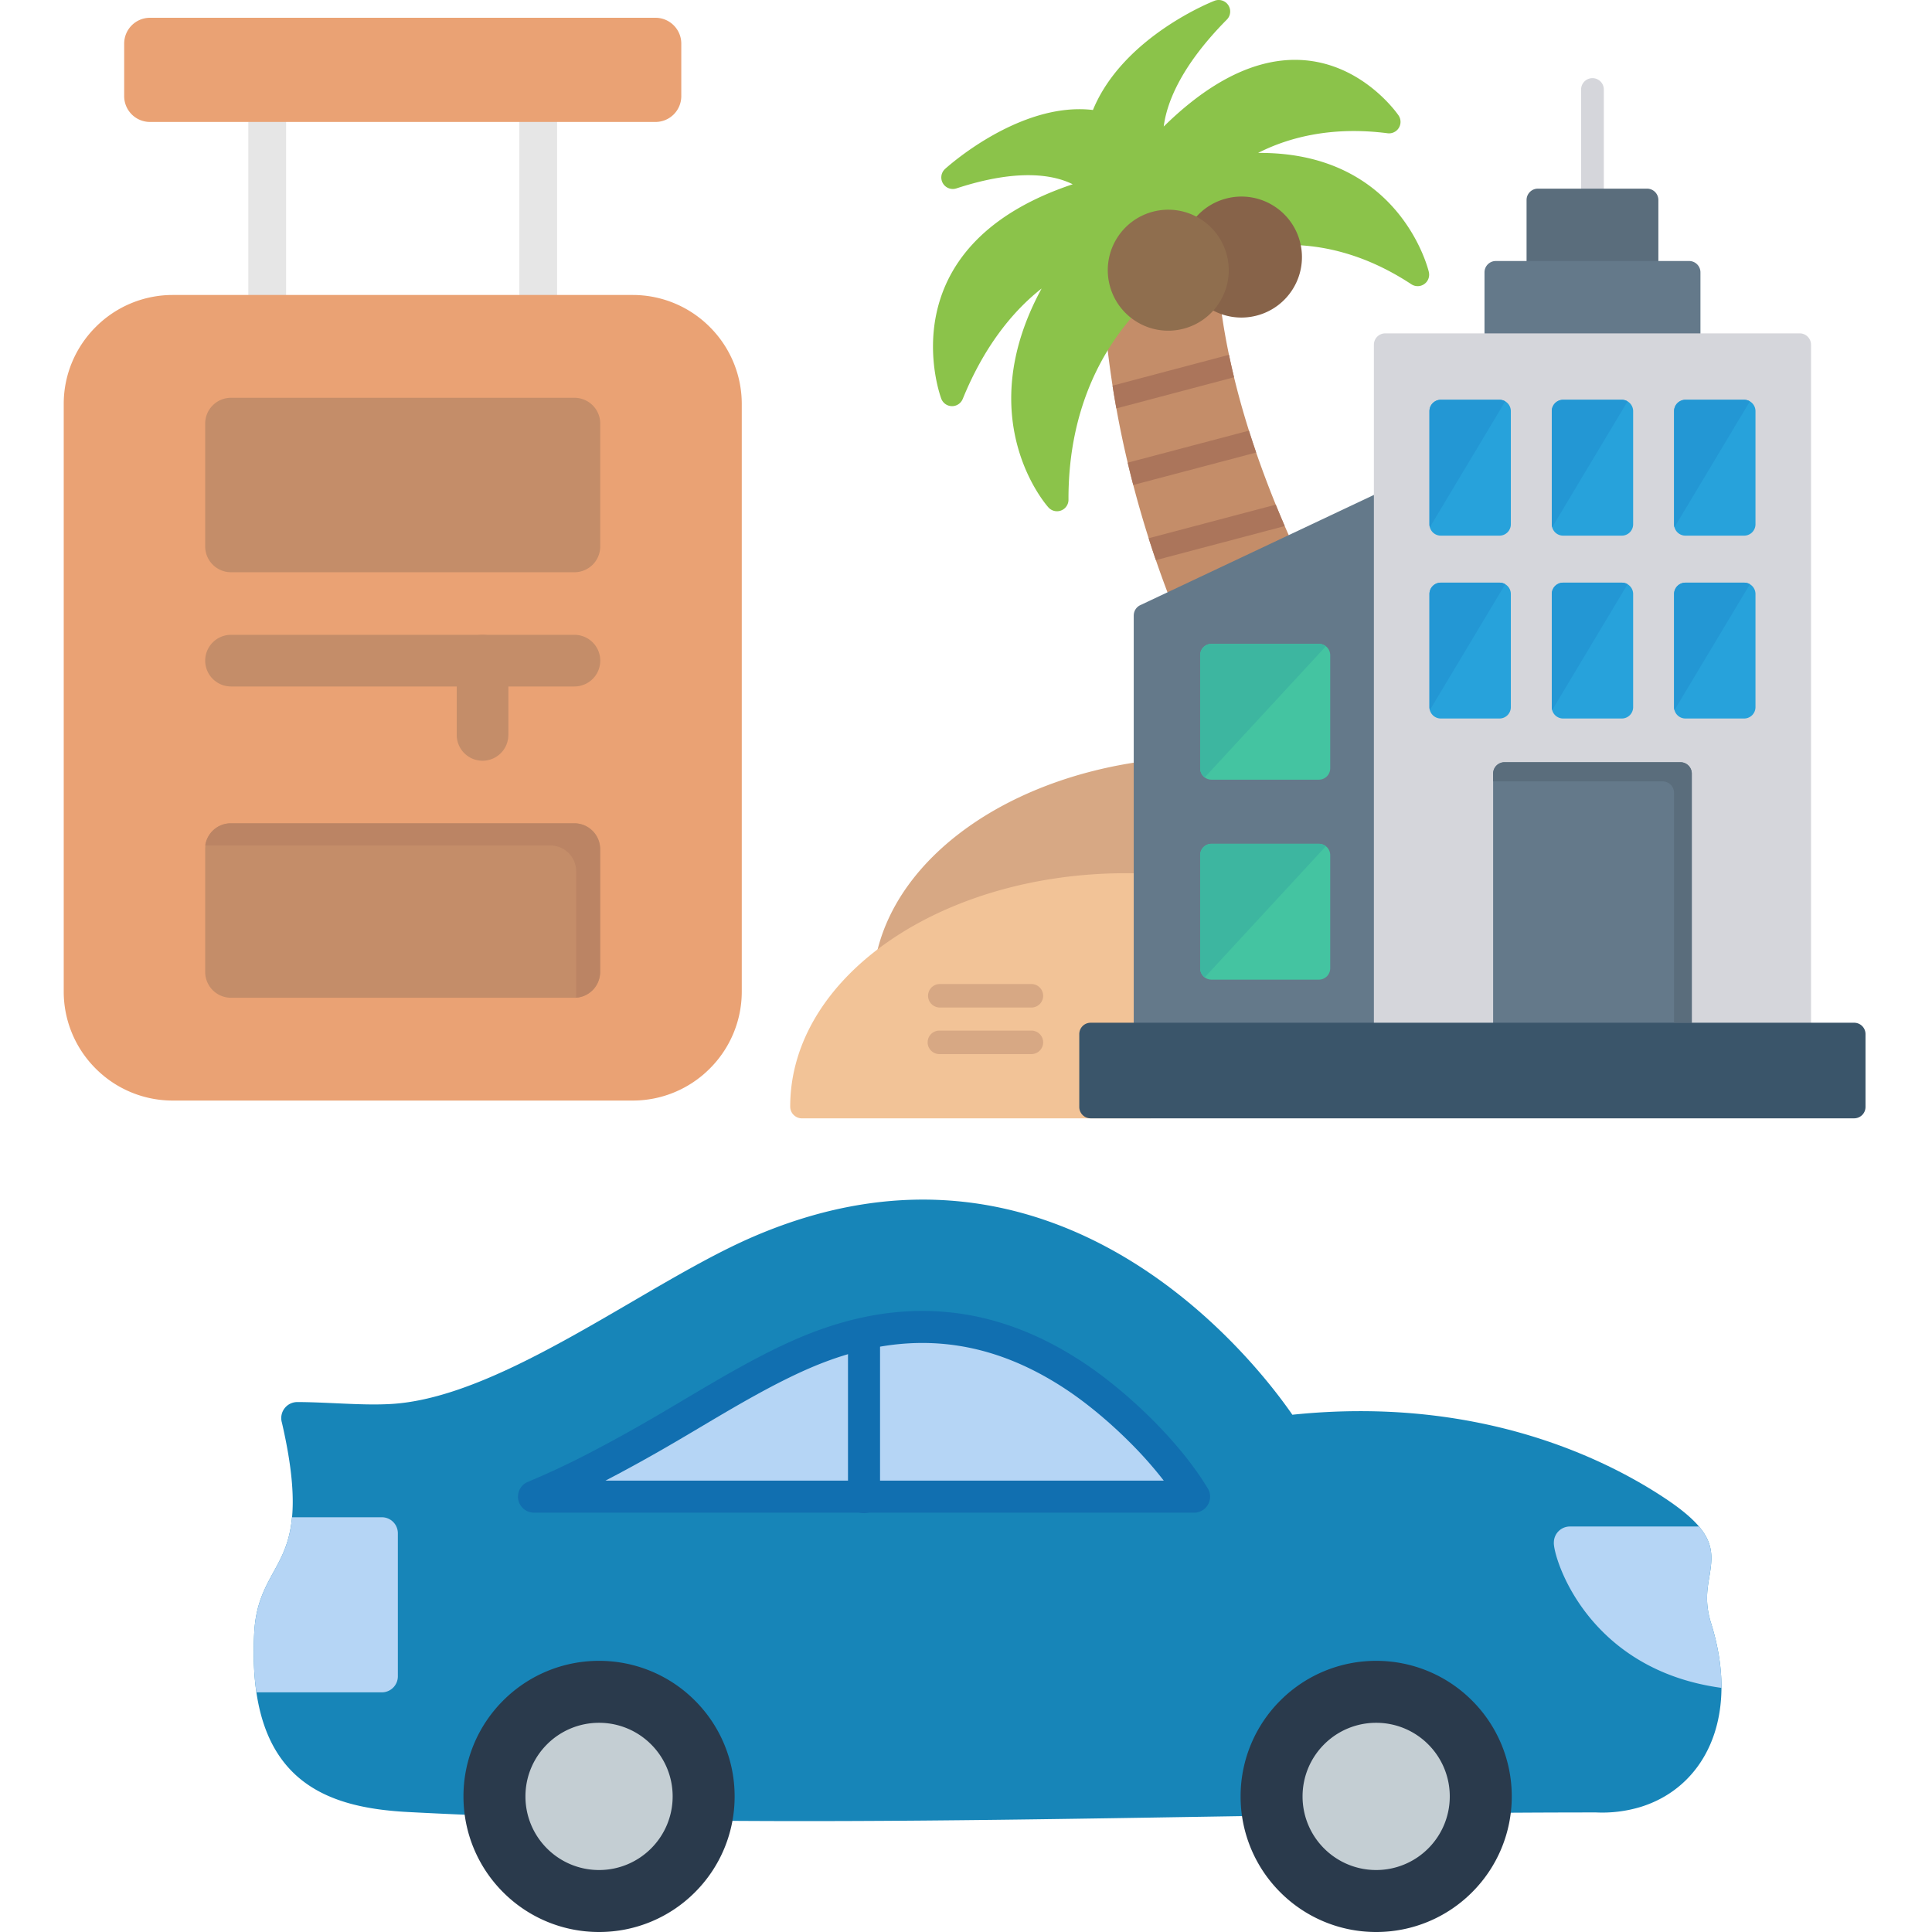
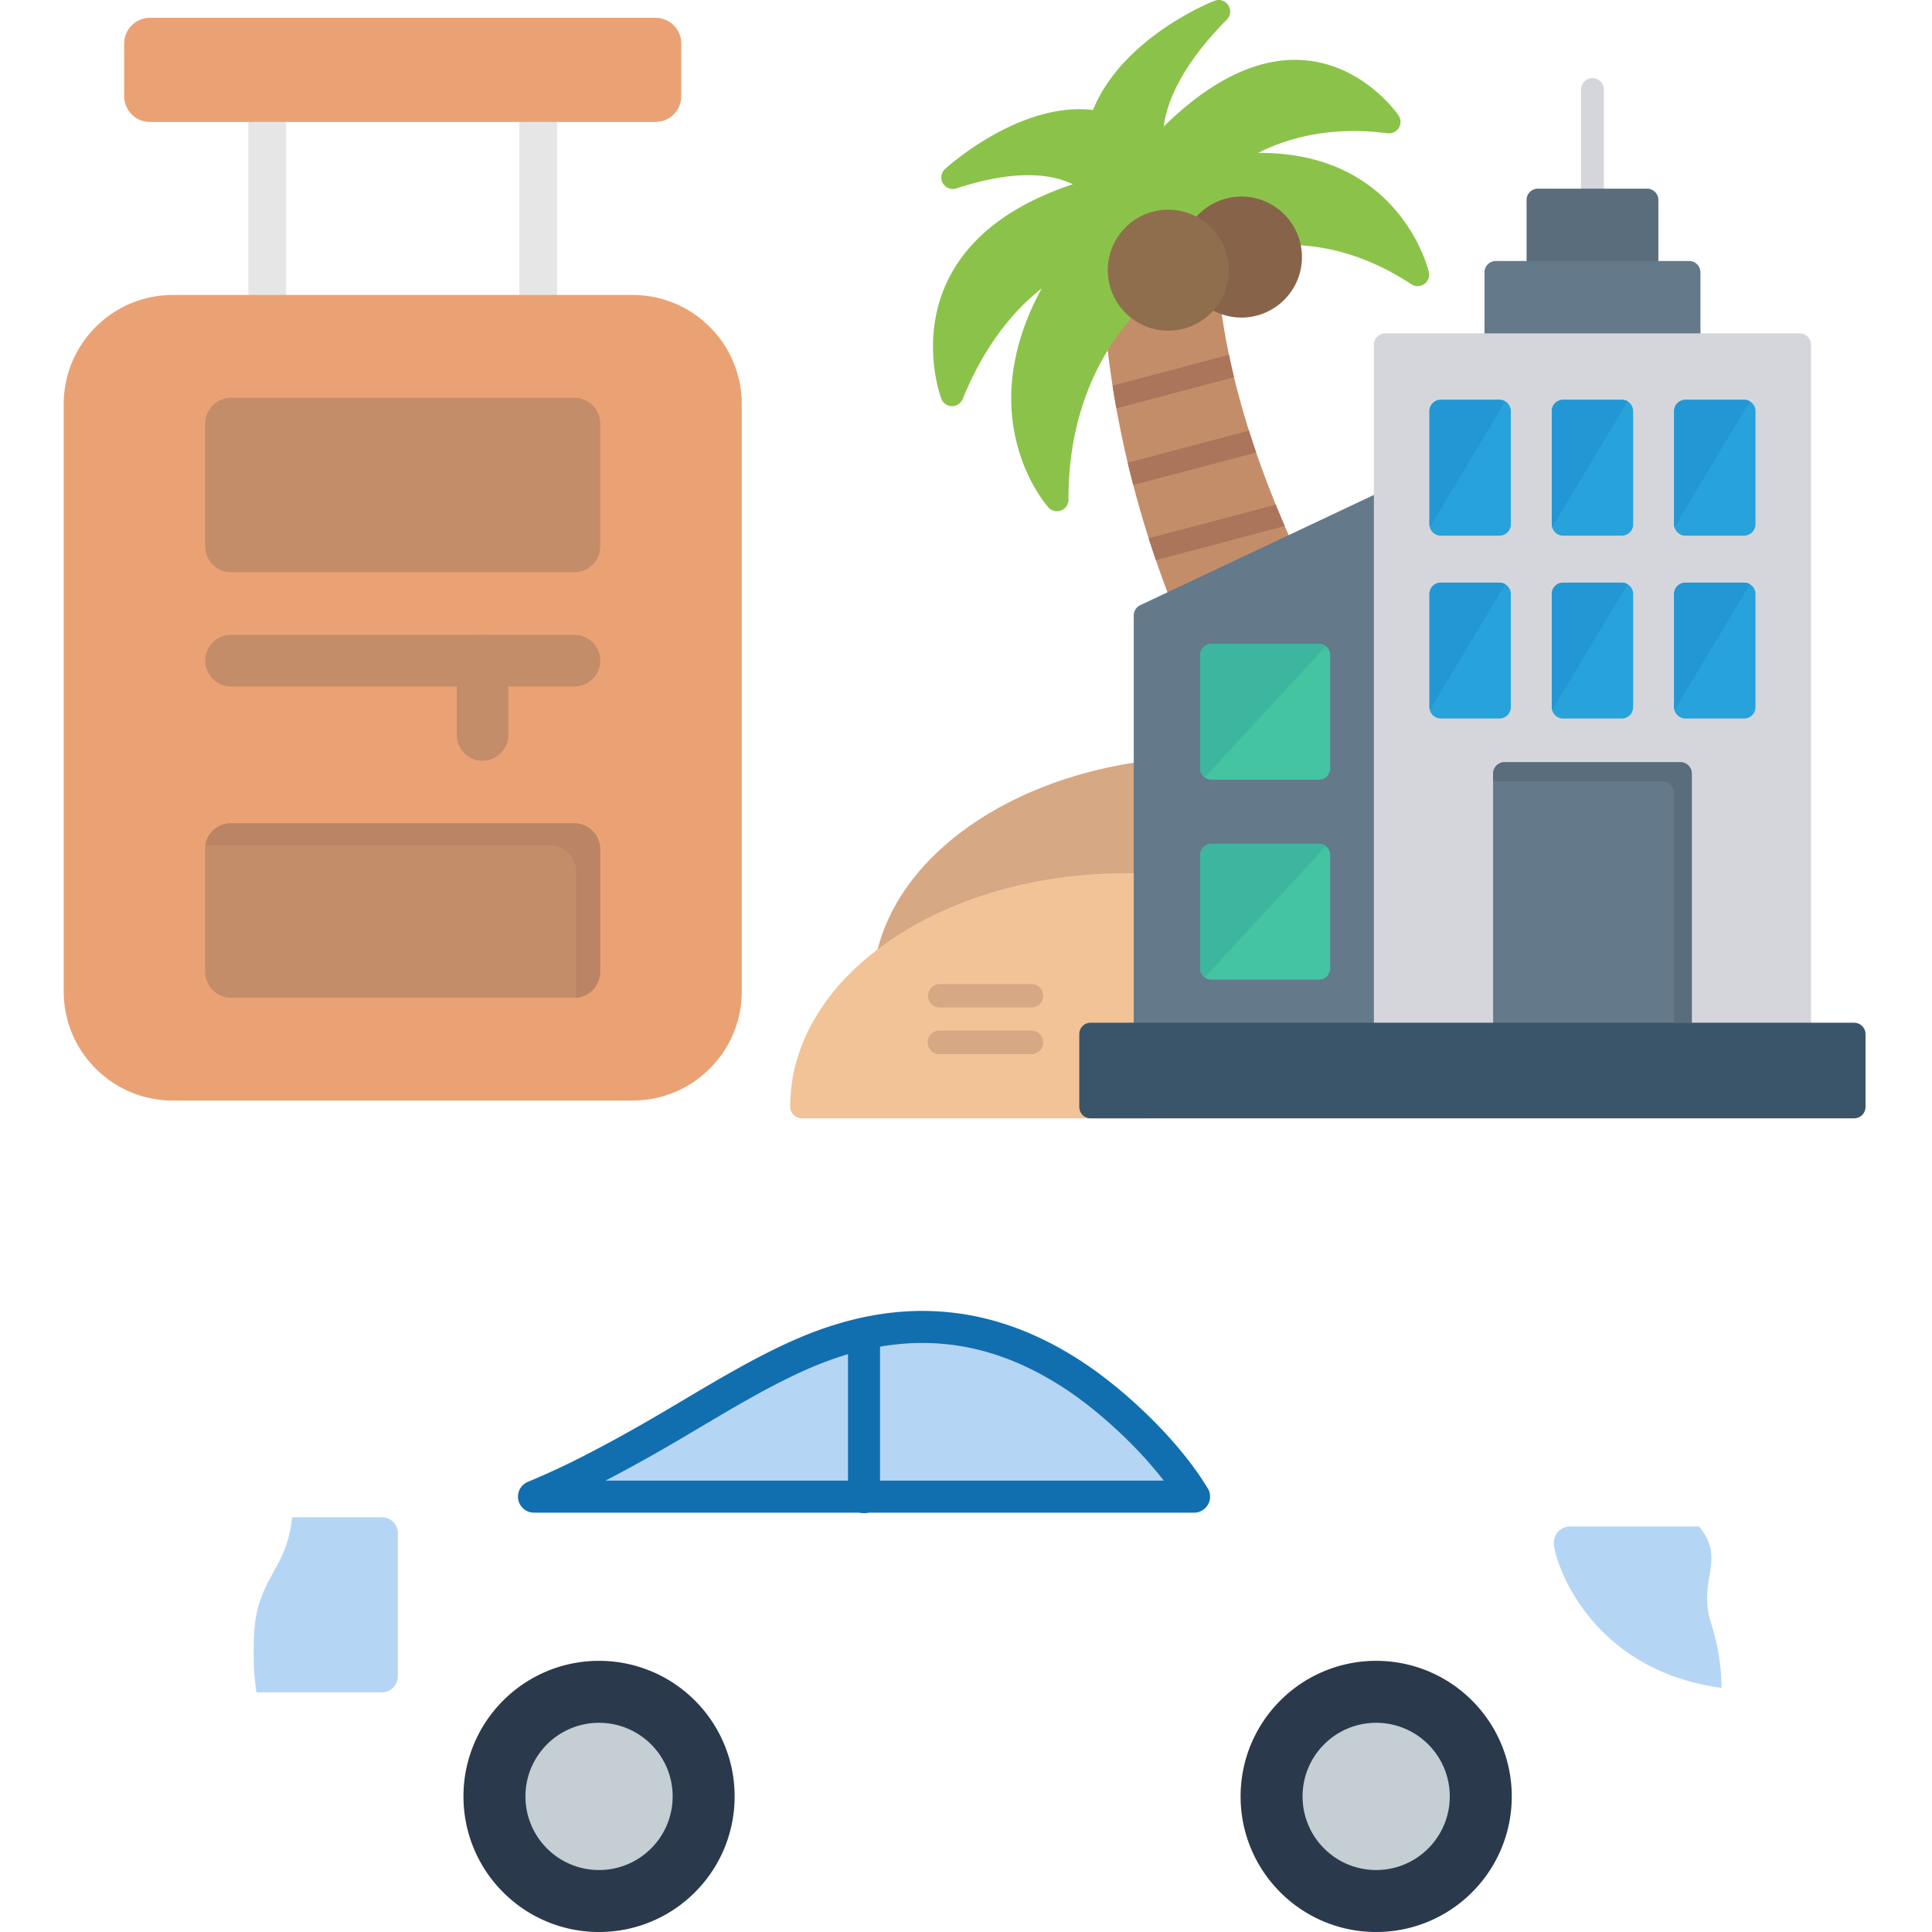
<svg xmlns="http://www.w3.org/2000/svg" width="128" height="128" fill="none" viewBox="0 0 128 128">
  <g clip-path="url(#a)">
    <path fill="#E6E6E6" fill-rule="evenodd" d="M16.452 5.438h2.503v19.154h-2.503V5.438Zm17.956 0h2.503v19.154h-2.503V5.438Z" clip-rule="evenodd" />
    <path fill="#EAA274" d="M11.44 19.543h30.484a7.2 7.2 0 0 1 5.1 2.119 7.198 7.198 0 0 1 2.12 5.1v38.935a7.197 7.197 0 0 1-2.12 5.1 7.197 7.197 0 0 1-5.1 2.118H11.44a7.197 7.197 0 0 1-5.1-2.119 7.197 7.197 0 0 1-2.118-5.1V26.763c0-1.987.811-3.793 2.119-5.1a7.198 7.198 0 0 1 5.1-2.12Z" />
    <path fill="#C48D69" fill-rule="evenodd" d="M15.305 45.48a1.71 1.71 0 0 1 0-3.421h22.753a1.71 1.71 0 0 1 0 3.422H15.305Z" clip-rule="evenodd" />
    <path fill="#C48D69" fill-rule="evenodd" d="M33.68 48.69a1.71 1.71 0 0 1-3.421 0v-4.92a1.71 1.71 0 0 1 3.422 0v4.92ZM15.305 26.355h22.753c.945 0 1.71.765 1.71 1.71v8.136a1.71 1.71 0 0 1-1.71 1.711H15.305a1.71 1.71 0 0 1-1.711-1.71v-8.137c0-.945.766-1.71 1.71-1.71Zm0 28.192h22.753c.945 0 1.71.766 1.71 1.71v8.136a1.71 1.71 0 0 1-1.71 1.711H15.305a1.71 1.71 0 0 1-1.711-1.71v-8.137c0-.944.766-1.71 1.71-1.71Z" clip-rule="evenodd" />
    <path fill="#EAA274" d="M43.427 8.08H9.937a1.71 1.71 0 0 1-1.71-1.71V2.89c0-.945.766-1.712 1.71-1.712h33.49c.944 0 1.71.767 1.71 1.711v3.48a1.71 1.71 0 0 1-1.71 1.711Z" />
    <path fill="#BB8464" fill-rule="evenodd" d="M13.71 56.016h22.754c.945 0 1.71.766 1.71 1.71v8.136c0 .081-.005.16-.016.238a1.71 1.71 0 0 0 1.594-1.707v-8.136a1.71 1.71 0 0 0-1.71-1.71H15.288a1.71 1.71 0 0 0-1.694 1.473c.038-.003.077-.004.116-.004Z" clip-rule="evenodd" />
-     <path fill="#1785B8" d="M27.043 120.052c-5.553-.294-10.716-2.104-10.199-11.895.098-1.857.688-2.931 1.305-4.055.947-1.724 1.97-3.591.53-9.842a1.062 1.062 0 0 1 1.016-1.37c.76-.001 1.658.04 2.562.08 1.298.06 2.608.119 3.77.04 4.813-.327 10.541-3.67 15.847-6.765 2.834-1.654 5.552-3.239 8.023-4.306 20.301-8.763 33.405 8.425 35.725 11.791 6.066-.631 11.196.069 15.313 1.257 4.279 1.235 7.46 2.995 9.467 4.34 3.329 2.231 3.127 3.452 2.829 5.249-.125.756-.276 1.663.132 2.965.537 1.718.746 3.317.676 4.757-.089 1.864-.643 3.464-1.554 4.722-.929 1.283-2.22 2.203-3.763 2.686a8.788 8.788 0 0 1-2.975.373h-.033c-25.835 0-53.403 1.308-78.67-.027Z" />
    <path fill="#B5D5F5" fill-rule="evenodd" d="M16.989 112.122c-.17-1.149-.224-2.463-.145-3.964.098-1.857.688-2.932 1.305-4.056.51-.93 1.043-1.901 1.2-3.58h5.948c.587 0 1.062.475 1.062 1.062v9.476c0 .587-.476 1.062-1.062 1.062H16.99Zm95.574-10.987c1.035 1.223.875 2.193.668 3.441-.125.756-.276 1.663.132 2.965.479 1.533.697 2.97.689 4.285-9.006-1.222-11.174-8.761-11.105-9.642a1.062 1.062 0 0 1 1.061-1.049h8.555Z" clip-rule="evenodd" />
    <path fill="#116FB0" d="m79.764 98.201.213.343a1.062 1.062 0 0 1-.867 1.675H35.377v-.002a1.06 1.06 0 0 1-.406-2.039 52.749 52.749 0 0 0 3.828-1.783 99.02 99.02 0 0 0 3.665-1.992c.87-.494 1.838-1.068 2.818-1.65 2.464-1.462 5.005-2.97 7.53-4.06 3.343-1.443 6.584-2.044 9.757-1.78 3.176.264 6.263 1.395 9.293 3.417 1.437.959 3.005 2.256 4.433 3.676 1.319 1.312 2.528 2.741 3.419 4.121.017.024.034.048.05.074Z" />
    <path fill="#2A3A4C" fill-rule="evenodd" d="M39.689 110.035a8.957 8.957 0 0 1 6.351 2.631 8.955 8.955 0 0 1 2.631 6.352 8.953 8.953 0 0 1-2.63 6.351A8.953 8.953 0 0 1 39.688 128a8.953 8.953 0 0 1-6.352-2.631 8.953 8.953 0 0 1-2.63-6.351 8.955 8.955 0 0 1 2.63-6.352 8.957 8.957 0 0 1 6.352-2.631Zm51.486 0a8.957 8.957 0 0 1 6.352 2.631 8.956 8.956 0 0 1 2.631 6.352 8.953 8.953 0 0 1-2.631 6.351A8.953 8.953 0 0 1 91.175 128a8.953 8.953 0 0 1-6.352-2.631 8.953 8.953 0 0 1-2.63-6.351 8.955 8.955 0 0 1 2.63-6.352 8.957 8.957 0 0 1 6.352-2.631Z" clip-rule="evenodd" />
    <path fill="#B5D5F5" fill-rule="evenodd" d="M77.102 98.095a26.55 26.55 0 0 0-2.3-2.588c-1.334-1.327-2.79-2.534-4.117-3.419-2.718-1.813-5.471-2.826-8.29-3.06-2.82-.235-5.725.31-8.745 1.613-2.412 1.042-4.889 2.512-7.29 3.937-.938.557-1.865 1.107-2.85 1.666a102.897 102.897 0 0 1-3.395 1.851h36.987Z" clip-rule="evenodd" />
    <path fill="#116FB0" d="M56.182 88.35a1.062 1.062 0 0 1 2.123 0v10.807a1.062 1.062 0 1 1-2.123 0V88.349Z" />
    <path fill="#C4CED3" fill-rule="evenodd" d="M39.688 114.14a4.86 4.86 0 0 1 3.448 1.429 4.861 4.861 0 0 1 1.429 3.448 4.861 4.861 0 0 1-1.429 3.448 4.86 4.86 0 0 1-3.448 1.429 4.86 4.86 0 0 1-3.448-1.429 4.861 4.861 0 0 1-1.428-3.448c0-1.346.546-2.566 1.428-3.448a4.86 4.86 0 0 1 3.448-1.429Zm51.486 0a4.86 4.86 0 0 1 3.449 1.429 4.861 4.861 0 0 1 1.428 3.448 4.861 4.861 0 0 1-1.428 3.448 4.86 4.86 0 0 1-3.449 1.429 4.86 4.86 0 0 1-3.448-1.429 4.861 4.861 0 0 1-1.428-3.448c0-1.346.546-2.566 1.428-3.448a4.86 4.86 0 0 1 3.448-1.429Z" clip-rule="evenodd" />
    <path fill="#D7A884" fill-rule="evenodd" d="M59.592 63.52a.775.775 0 1 1-1.513-.34c.731-3.238 2.897-6.133 6.031-8.367 3.09-2.203 7.134-3.768 11.668-4.38a.776.776 0 0 1 .582 1.38l4.543 7.61a.194.194 0 0 1-.13.299L59.654 63.26a9.452 9.452 0 0 0-.062.26Z" clip-rule="evenodd" />
    <path fill="#C48D69" fill-rule="evenodd" d="M74.314 20.428a.764.764 0 0 0-1.138.727 65.604 65.604 0 0 0 1.672 10.056 69.355 69.355 0 0 0 3.222 9.851.762.762 0 0 0 1.434-.072l6.078-1.908a.761.761 0 0 0 1.02-1.021 69.845 69.845 0 0 1-3.427-8.223c-1.07-3.14-1.966-6.604-2.374-10.14a.763.763 0 0 0-1.283-.467l-2.335-1.494a.19.19 0 0 0-.238.027l-2.63 2.664Z" clip-rule="evenodd" />
    <path fill="#AB755B" fill-rule="evenodd" d="M73.709 25.55c.077.49.161.994.254 1.508l7.795-2.064a47.893 47.893 0 0 1-.335-1.487l-7.714 2.043Zm1.004 5.103a67.678 67.678 0 0 0 .368 1.479l8.143-2.151-.049-.143c-.146-.43-.29-.866-.429-1.307l-8.033 2.122Zm1.389 5.007c.152.479.311.962.478 1.45l8.538-2.257c-.199-.46-.398-.933-.596-1.418l-8.42 2.225Z" clip-rule="evenodd" />
    <path fill="#8BC34A" fill-rule="evenodd" d="m75.425 19.42 8.643-3.925c.013.42.364.75.785.737a13.59 13.59 0 0 1 4.046.477c1.457.397 3.005 1.069 4.606 2.123a.76.76 0 0 0 1.157-.818h.001c-.006-.025-1.842-7.957-11.311-7.882 1.793-.916 4.658-1.811 8.58-1.303a.761.761 0 0 0 .712-1.201c-.227-.327-6.086-8.543-15.544.755.185-1.47 1.049-3.92 4.181-7.084a.762.762 0 0 0-.818-1.247c-.018.007-6.037 2.33-8.053 7.235-4.903-.582-9.783 3.893-9.798 3.907a.763.763 0 0 0 .765 1.284c4.18-1.367 6.516-.859 7.692-.27-12.504 4.176-8.72 14.168-8.71 14.198a.762.762 0 0 0 1.423.026h.002c1.553-3.824 3.615-6.058 5.226-7.318-4.772 8.765.433 14.483.45 14.502a.761.761 0 0 0 1.33-.515c-.009-3.168.63-5.76 1.535-7.84a16.59 16.59 0 0 1 3.133-4.764.762.762 0 0 0-.032-1.078Z" clip-rule="evenodd" />
    <path fill="#876349" fill-rule="evenodd" d="M81.246 13.152A3.995 3.995 0 0 0 78.796 15a3.993 3.993 0 0 0-.425 3.036 3.995 3.995 0 0 0 1.848 2.449c.883.52 1.965.703 3.035.425a3.996 3.996 0 0 0 2.45-1.847c.52-.883.702-1.965.425-3.036a3.995 3.995 0 0 0-1.848-2.45 3.993 3.993 0 0 0-3.035-.425Z" clip-rule="evenodd" />
    <path fill="#8F6E4E" fill-rule="evenodd" d="M76.396 14.022a3.996 3.996 0 0 0-2.449 1.848 3.993 3.993 0 0 0-.425 3.036 3.995 3.995 0 0 0 1.847 2.449 3.99 3.99 0 0 0 3.036.425 3.996 3.996 0 0 0 2.449-1.847 3.99 3.99 0 0 0 .425-3.036 3.996 3.996 0 0 0-1.847-2.449 3.993 3.993 0 0 0-3.036-.426Z" clip-rule="evenodd" />
    <path fill="#F2C397" fill-rule="evenodd" d="m76.656 58.686.284 14.603.001.027c0 .43-.348.778-.778.778H53.131a.778.778 0 0 1-.778-.778c0-4.328 2.535-8.225 6.632-11.026 4.011-2.742 9.537-4.438 15.627-4.438a36.41 36.41 0 0 1 1.3.029.775.775 0 0 1 .744.805Z" clip-rule="evenodd" />
    <path fill="#D7A884" fill-rule="evenodd" d="M62.237 66.75a.778.778 0 0 1 0-1.555h6.097a.778.778 0 0 1 0 1.556h-6.097Zm0 3.086a.778.778 0 1 1 0-1.556h6.097a.778.778 0 1 1 0 1.556h-6.097Z" clip-rule="evenodd" />
    <path fill="#64798A" fill-rule="evenodd" d="M91.456 32.588a.75.75 0 0 1 .64 1.357l2.014 35.32-17.492-.753a.752.752 0 1 1-1.505 0V40.773h.002a.75.75 0 0 1 .43-.679l15.91-7.506Z" clip-rule="evenodd" />
    <path fill="#D5D6DB" d="M104.752 5.93a.752.752 0 1 1 1.505 0v7.32a.753.753 0 0 1-1.505 0V5.93Z" />
    <path fill="#5A6D7C" fill-rule="evenodd" d="M101.891 18.797a.752.752 0 0 1-.752-.753v-4.793c0-.416.337-.753.752-.753h7.228c.415 0 .752.337.752.753v4.793a.752.752 0 0 1-.752.753h-7.228Z" clip-rule="evenodd" />
    <path fill="#64798A" fill-rule="evenodd" d="M112.659 22.838a.753.753 0 0 1-.753.752H99.104a.752.752 0 0 1-.752-.752v-4.794c0-.415.336-.752.752-.752h12.802c.416 0 .753.337.753.752v4.794Z" clip-rule="evenodd" />
    <path fill="#D5D6DB" d="M91.777 69.264a.752.752 0 0 1-.753-.752V22.838c0-.415.337-.752.753-.752h27.456c.415 0 .752.337.752.752v45.674a.752.752 0 0 1-.752.752H91.777Z" />
    <path fill="#44C4A1" d="M87.378 51.656h-7.112a.752.752 0 0 1-.752-.752v-7.496c0-.416.337-.752.752-.752h7.112c.415 0 .752.336.752.752v7.496a.752.752 0 0 1-.752.752Zm0 13.248h-7.112a.752.752 0 0 1-.752-.752v-7.496c0-.416.337-.752.752-.752h7.112c.415 0 .752.336.752.752v7.496a.752.752 0 0 1-.752.752Z" />
    <path fill="#64798A" fill-rule="evenodd" d="M112.085 68.512a.752.752 0 0 1-.752.752H99.676a.752.752 0 0 1-.752-.752v-17.26c0-.415.337-.752.752-.752h11.657c.415 0 .752.337.752.752v17.26Z" clip-rule="evenodd" />
    <path fill="#27A2DB" d="M99.344 47.603h-3.886a.752.752 0 0 1-.753-.752v-7.496c0-.416.337-.752.752-.752h3.887c.416 0 .753.336.753.752v7.496a.753.753 0 0 1-.753.752Zm8.104-12.115h-3.887a.752.752 0 0 1-.752-.753V27.24c0-.416.336-.753.752-.753h3.887c.415 0 .752.337.752.753v7.495a.752.752 0 0 1-.752.753Zm0 12.115h-3.887a.752.752 0 0 1-.752-.752v-7.496c0-.416.336-.752.752-.752h3.887c.415 0 .752.336.752.752v7.496a.752.752 0 0 1-.752.752Zm8.104-12.115h-3.887a.752.752 0 0 1-.752-.753V27.24c0-.416.337-.753.752-.753h3.887c.416 0 .753.337.753.753v7.495a.753.753 0 0 1-.753.753Zm0 12.115h-3.887a.752.752 0 0 1-.752-.752v-7.496c0-.416.337-.752.752-.752h3.887c.416 0 .753.336.753.752v7.496a.753.753 0 0 1-.753.752ZM99.344 35.488h-3.886a.752.752 0 0 1-.753-.753V27.24c0-.416.337-.753.752-.753h3.887c.416 0 .753.337.753.753v7.495a.753.753 0 0 1-.753.753Z" />
    <path fill="#3A556A" d="M122.842 74.092H72.257a.752.752 0 0 1-.752-.753v-4.827c0-.416.337-.753.752-.753h50.585c.416 0 .753.337.753.753v4.827a.753.753 0 0 1-.753.753Z" />
    <path fill="#2397D4" d="M94.705 39.355v7.496a.74.74 0 0 0 .026.195l4.995-8.34a.749.749 0 0 0-.382-.104h-3.886a.752.752 0 0 0-.753.753Zm8.105 0v7.496a.74.74 0 0 0 .025.195l4.995-8.34a.748.748 0 0 0-.381-.104h-3.887a.752.752 0 0 0-.752.753Zm8.103 0v7.496a.74.74 0 0 0 .026.195l4.995-8.34a.751.751 0 0 0-.382-.104h-3.887a.752.752 0 0 0-.752.753ZM94.705 27.24v7.495c0 .068.009.133.026.196l4.995-8.34a.749.749 0 0 0-.382-.104h-3.886a.752.752 0 0 0-.753.753Zm8.105 0v7.495c0 .068.008.133.025.196l4.995-8.34a.748.748 0 0 0-.381-.104h-3.887a.752.752 0 0 0-.752.753Zm8.103 0v7.495c0 .068.009.133.026.196l4.995-8.34a.751.751 0 0 0-.382-.104h-3.887a.752.752 0 0 0-.752.753Z" />
    <path fill="#5A6D7C" fill-rule="evenodd" d="M98.924 51.77h11.233c.416 0 .752.336.752.752v15.237h1.176V51.252a.752.752 0 0 0-.752-.752H99.676a.752.752 0 0 0-.752.752v.517Z" clip-rule="evenodd" />
    <path fill="#3DB6A0" d="M79.513 43.408v7.496c0 .246.118.465.302.602l8.028-8.69a.75.75 0 0 0-.466-.16h-7.112a.752.752 0 0 0-.752.752Zm0 13.248v7.496c0 .246.118.465.302.602l8.028-8.69a.75.75 0 0 0-.466-.16h-7.112a.752.752 0 0 0-.752.752Z" />
  </g>
  <defs>
    <clipPath id="a">
      <path fill="#fff" d="M0 0h128v128H0z" />
    </clipPath>
  </defs>
</svg>